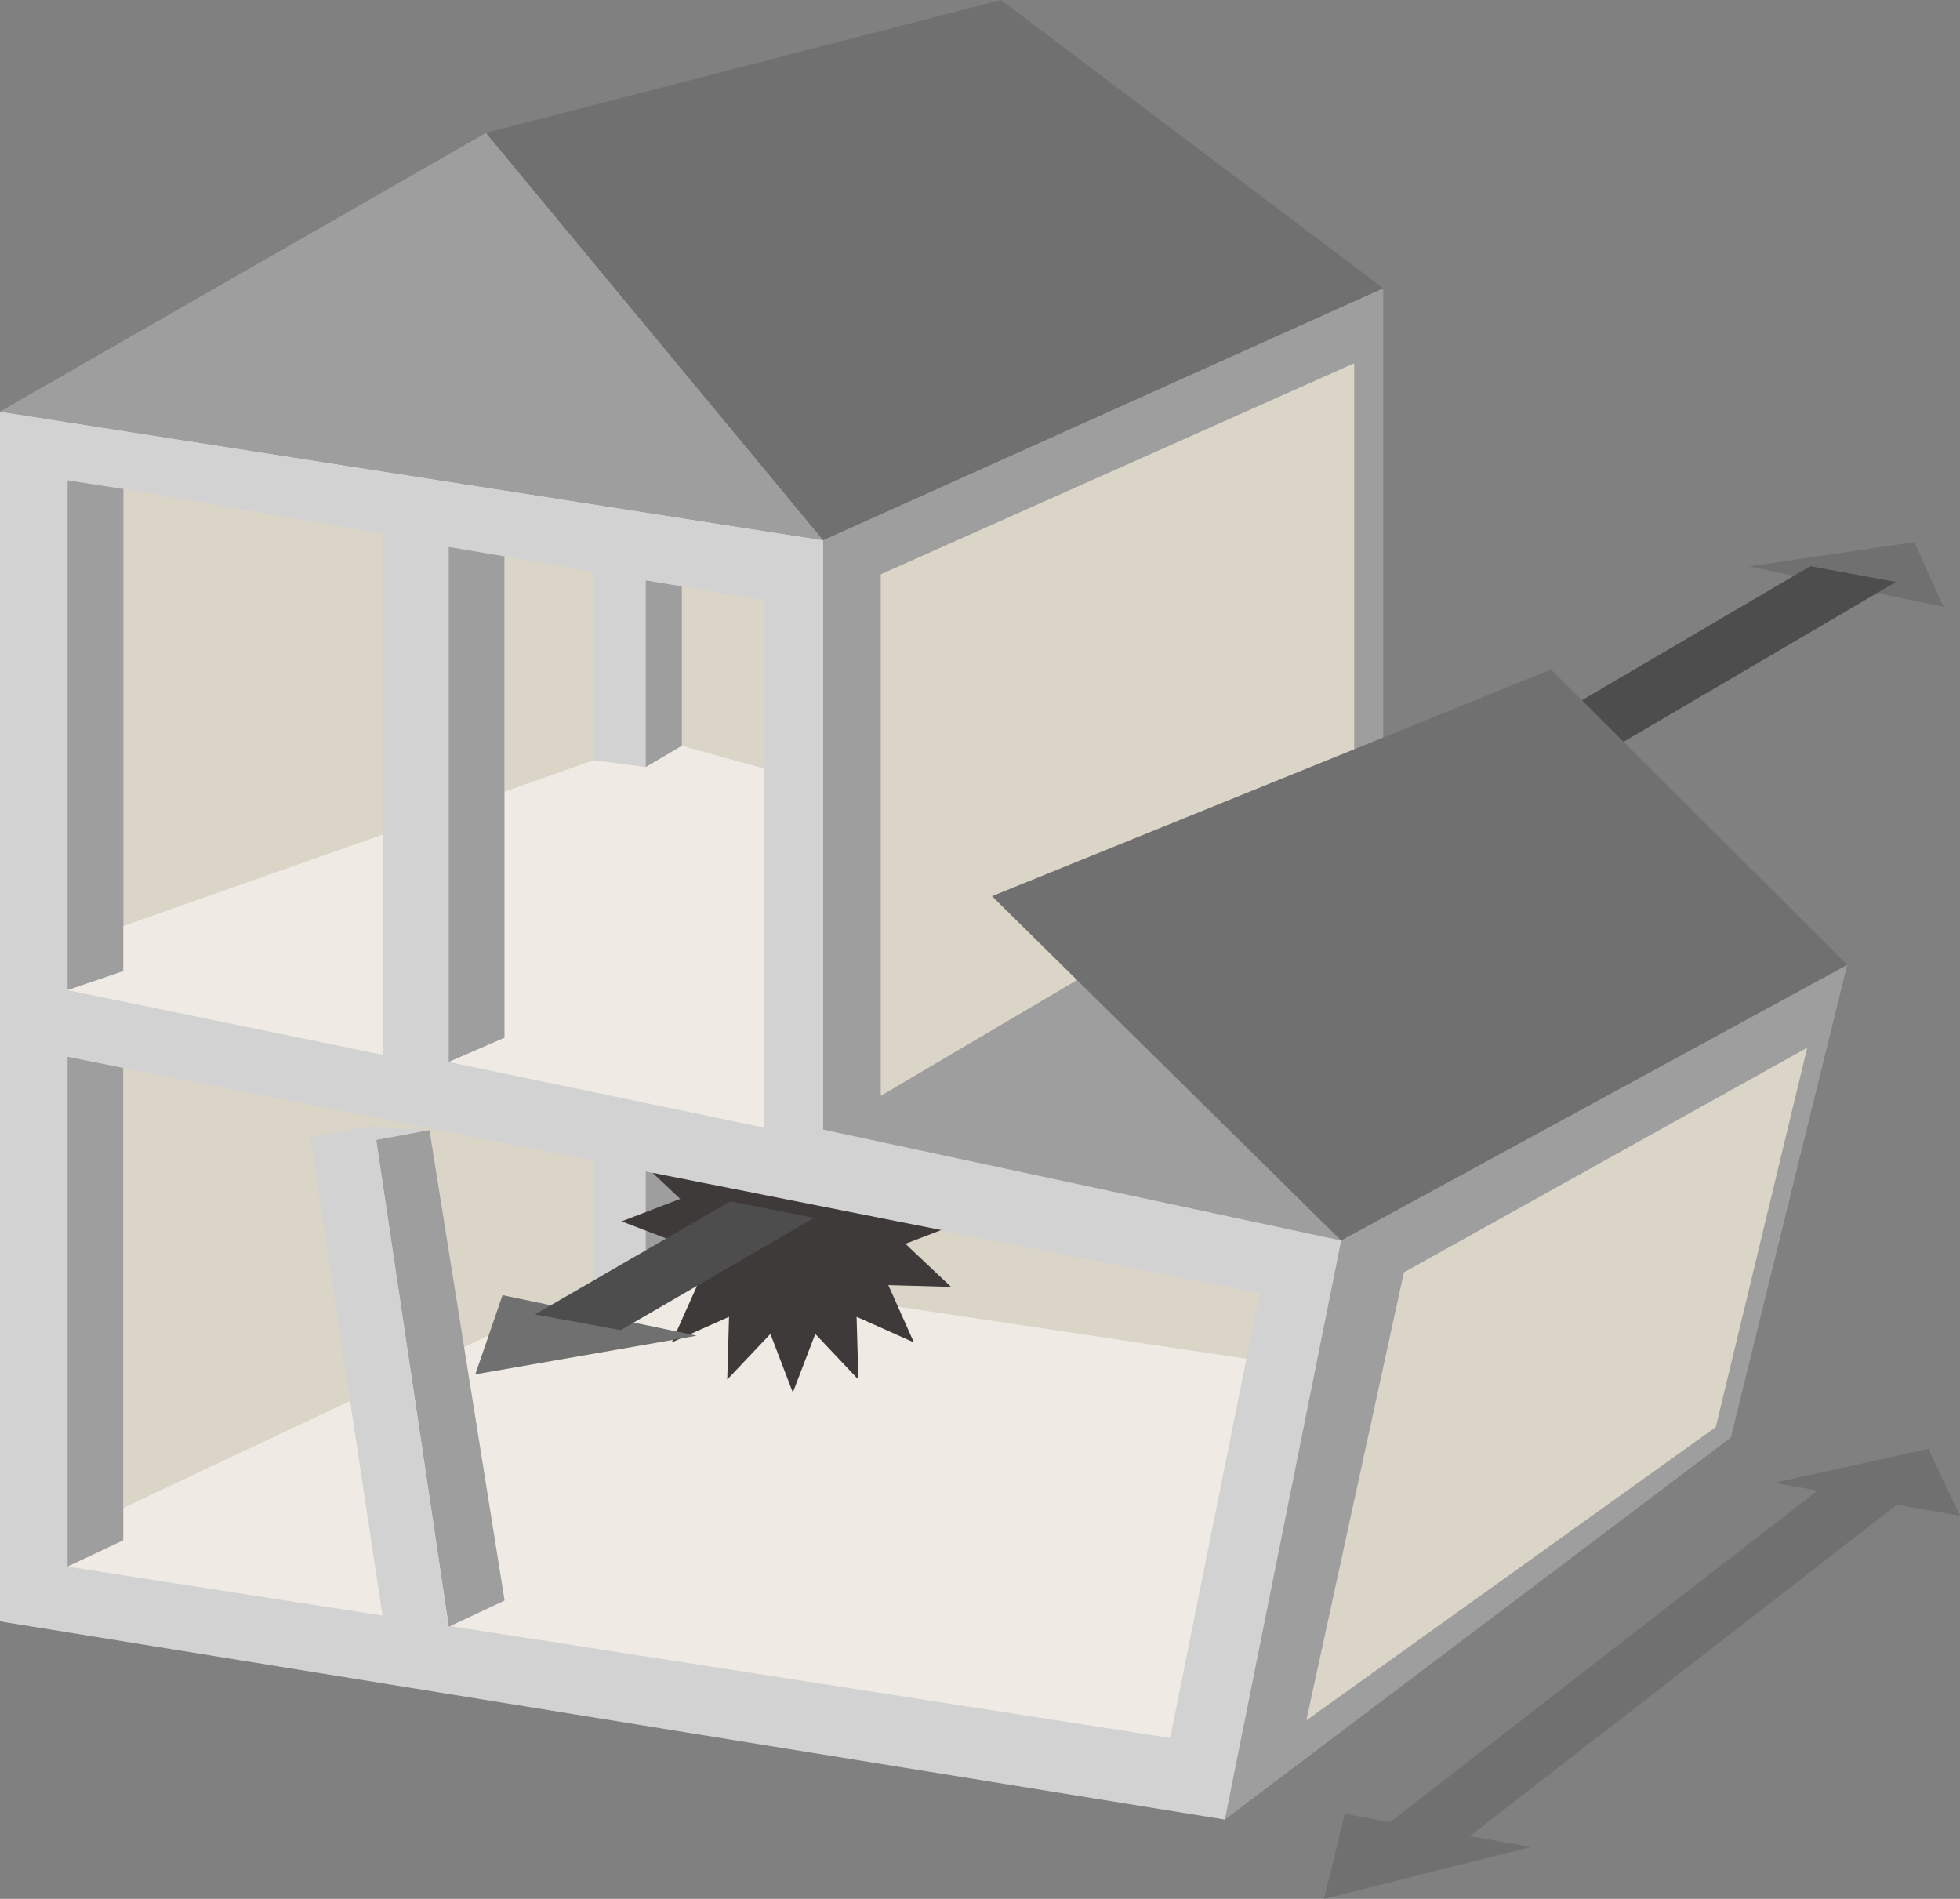
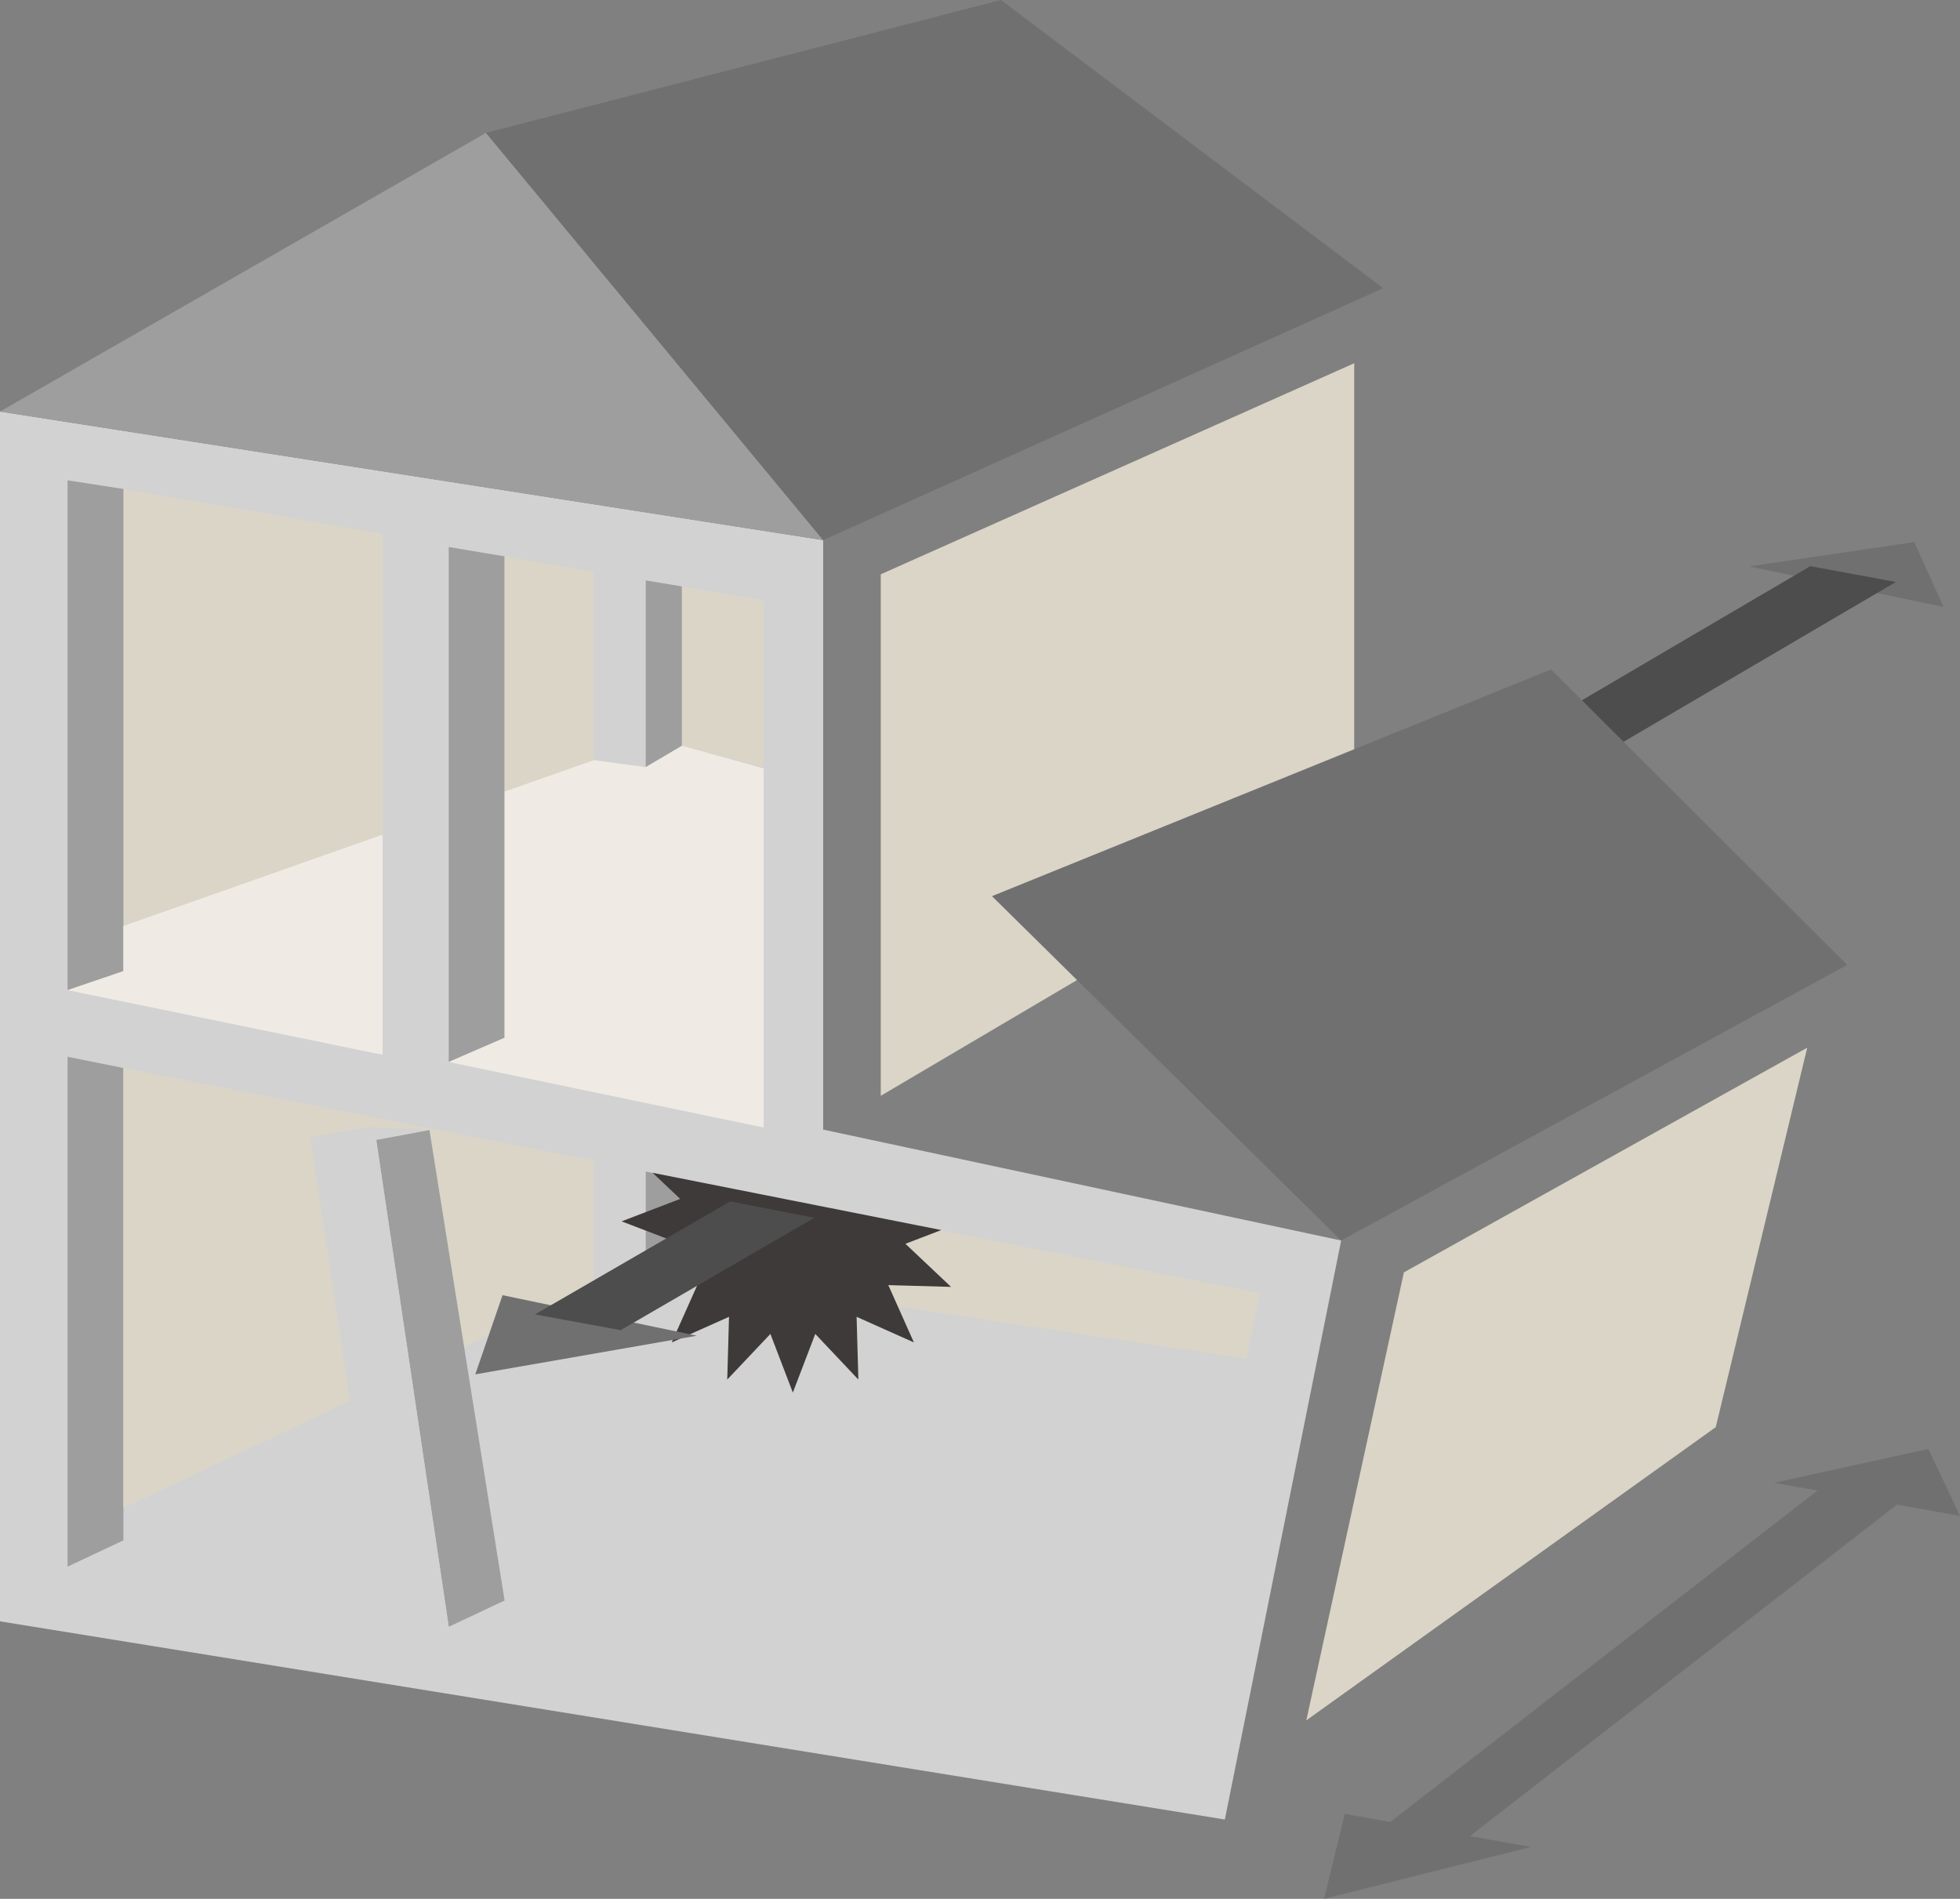
<svg xmlns="http://www.w3.org/2000/svg" viewBox="0 0 342.44 331.73">
  <rect x="0" y="0" width="342.44" height="331.73" fill="#808080" stroke="none" />
  <defs>
    <style>.cls-1{fill:none;}.cls-2{fill:#717071;}.cls-3{fill:#4d4d4d;}.cls-4{fill:#9e9e9f;}.cls-5{fill:#d2d2d3;}.cls-6{fill:#dad5c6;}.cls-7{fill:#efebe4;}.cls-8{fill:#3e3a39;}</style>
  </defs>
  <g id="レイヤー_2" data-name="レイヤー 2">
    <g id="layer1">
      <polygon class="cls-1" points="270.99 116.95 241.67 128.84 241.67 50.35 174.88 0 84.91 23.21 0 71.9 0 283.25 214 317.87 302.4 251.14 322.73 168.57 270.99 116.95" />
      <polygon class="cls-2" points="305.62 98.95 339.57 106.03 334.45 94.7 305.62 98.95" />
      <polygon class="cls-3" points="331.24 101.67 316.29 98.91 230.27 149.4 242.8 153.57 331.24 101.67" />
-       <polygon class="cls-4" points="0 71.9 0 283.25 214 317.87 302.4 251.14 322.73 168.57 241.67 139.66 241.67 50.35 143.82 94.36 0 71.9" />
      <polygon class="cls-5" points="0 71.9 0 283.25 214 317.87 234.32 216.72 143.82 197.34 143.82 94.36 0 71.9" />
      <polygon class="cls-1" points="143.82 197.34 234.32 216.72 322.73 168.57 241.67 139.66 143.82 197.34" />
      <polygon class="cls-1" points="143.82 94.36 0 71.9 103.75 39.16 241.67 50.35 143.82 94.36" />
      <polygon class="cls-1" points="66.85 184.27 11.81 172.98 11.81 83.92 66.85 93.1 66.85 184.27" />
      <polygon class="cls-1" points="204.44 303.62 220.09 225.92 11.81 184.62 11.81 273.69 204.44 303.62" />
      <polygon class="cls-1" points="133.44 196.98 78.4 185.53 78.4 95.56 133.44 104.88 133.44 196.98" />
      <polygon class="cls-6" points="299.77 249.32 228.23 300.55 245.28 222.28 315.75 183.03 299.77 249.32" />
      <polygon class="cls-6" points="236.6 142.66 153.88 191.44 153.88 100.33 236.6 63.46 236.6 142.66" />
      <polygon class="cls-4" points="0 71.9 143.82 94.36 84.91 23.21 0 71.9" />
      <polygon class="cls-2" points="143.82 94.36 84.91 23.21 174.88 0 241.67 50.35 143.82 94.36" />
      <polygon class="cls-4" points="11.81 273.69 21.56 269.1 21.56 186.58 11.81 184.62 11.81 273.69" />
      <polygon class="cls-4" points="78.4 185.53 88.16 181.3 88.16 97.2 78.4 95.56 78.4 185.53" />
      <polygon class="cls-6" points="21.56 85.42 21.56 161.77 66.85 145.81 66.85 93.22 21.56 85.42" />
      <polygon class="cls-6" points="88.16 97.2 88.16 102.92 88.16 138.29 103.75 132.8 103.75 99.89 88.16 97.2" />
      <polygon class="cls-4" points="11.81 172.98 21.56 169.66 21.56 85.42 11.81 83.92 11.81 172.98" />
      <polygon class="cls-5" points="103.75 99.89 103.75 132.8 112.82 134.02 112.82 101.39 103.75 99.89" />
      <polygon class="cls-4" points="112.82 101.39 112.82 134.02 119.15 130.29 119.15 102.45 112.82 101.39" />
      <polygon class="cls-6" points="119.15 102.45 119.15 130.29 133.44 134.1 133.44 104.88 119.15 102.45" />
      <polygon class="cls-7" points="11.81 172.98 21.56 169.66 21.56 161.77 66.85 145.81 66.85 184.27 11.81 172.98" />
      <polygon class="cls-7" points="78.4 185.53 88.16 181.3 88.16 138.29 103.75 132.8 112.82 134.02 119.15 130.29 133.44 134.24 133.44 196.98 78.4 185.53" />
      <polygon class="cls-6" points="21.56 186.58 21.56 263.43 103.75 224.64 103.75 202.75 21.56 186.58" />
      <polygon class="cls-5" points="103.75 202.75 103.75 224.64 112.82 226.35 112.82 204.66 103.75 202.75" />
      <polygon class="cls-4" points="112.82 204.66 112.82 226.35 119.15 222.63 119.15 206.04 112.82 204.66" />
      <polygon class="cls-6" points="119.15 206.04 119.15 222.63 217.77 237.38 220.09 225.92 119.15 206.04" />
-       <polygon class="cls-7" points="11.81 273.69 21.56 269.1 21.56 263.43 103.75 224.64 112.82 226.35 119.15 222.63 217.77 237.38 204.44 303.62 11.81 273.69" />
      <polygon class="cls-4" points="78.4 284.2 88.16 279.61 75.03 197.41 65.73 199.13 78.4 284.2" />
      <polygon class="cls-5" points="54.21 198.73 65.73 199.13 78.4 284.2 66.85 282.34 54.21 198.73" />
      <polygon class="cls-5" points="65.73 199.13 54.21 198.73 63.86 196.92 75.03 197.41 65.73 199.13" />
      <polygon class="cls-8" points="108.6 213.37 118.84 217.29 110.87 224.82 121.83 224.51 117.36 234.52 127.37 230.05 127.06 241.01 134.6 233.04 138.52 243.28 142.44 233.04 149.97 241.01 149.66 230.05 159.67 234.52 155.2 224.51 166.16 224.82 158.19 217.29 164.46 214.89 114.02 204.89 118.84 209.45 108.6 213.37" />
      <polygon class="cls-2" points="254.83 322.3 240.53 320.14 320.01 258.48 334.31 260.63 254.83 322.3" />
      <polygon class="cls-2" points="234.96 316.89 267.47 322.66 231.33 331.73 234.96 316.89" />
      <polygon class="cls-2" points="309.93 259.05 342.44 264.82 336.91 253.13 309.93 259.05" />
      <polygon class="cls-2" points="234.32 216.72 173.31 156.56 270.99 116.95 322.73 168.57 234.32 216.72" />
      <polygon class="cls-2" points="87.8 226.27 121.74 233.35 83.04 240.1 87.8 226.27" />
      <polygon class="cls-3" points="93.47 229.63 108.43 232.38 142.26 212.75 127.59 209.88 93.47 229.63" />
    </g>
  </g>
</svg>